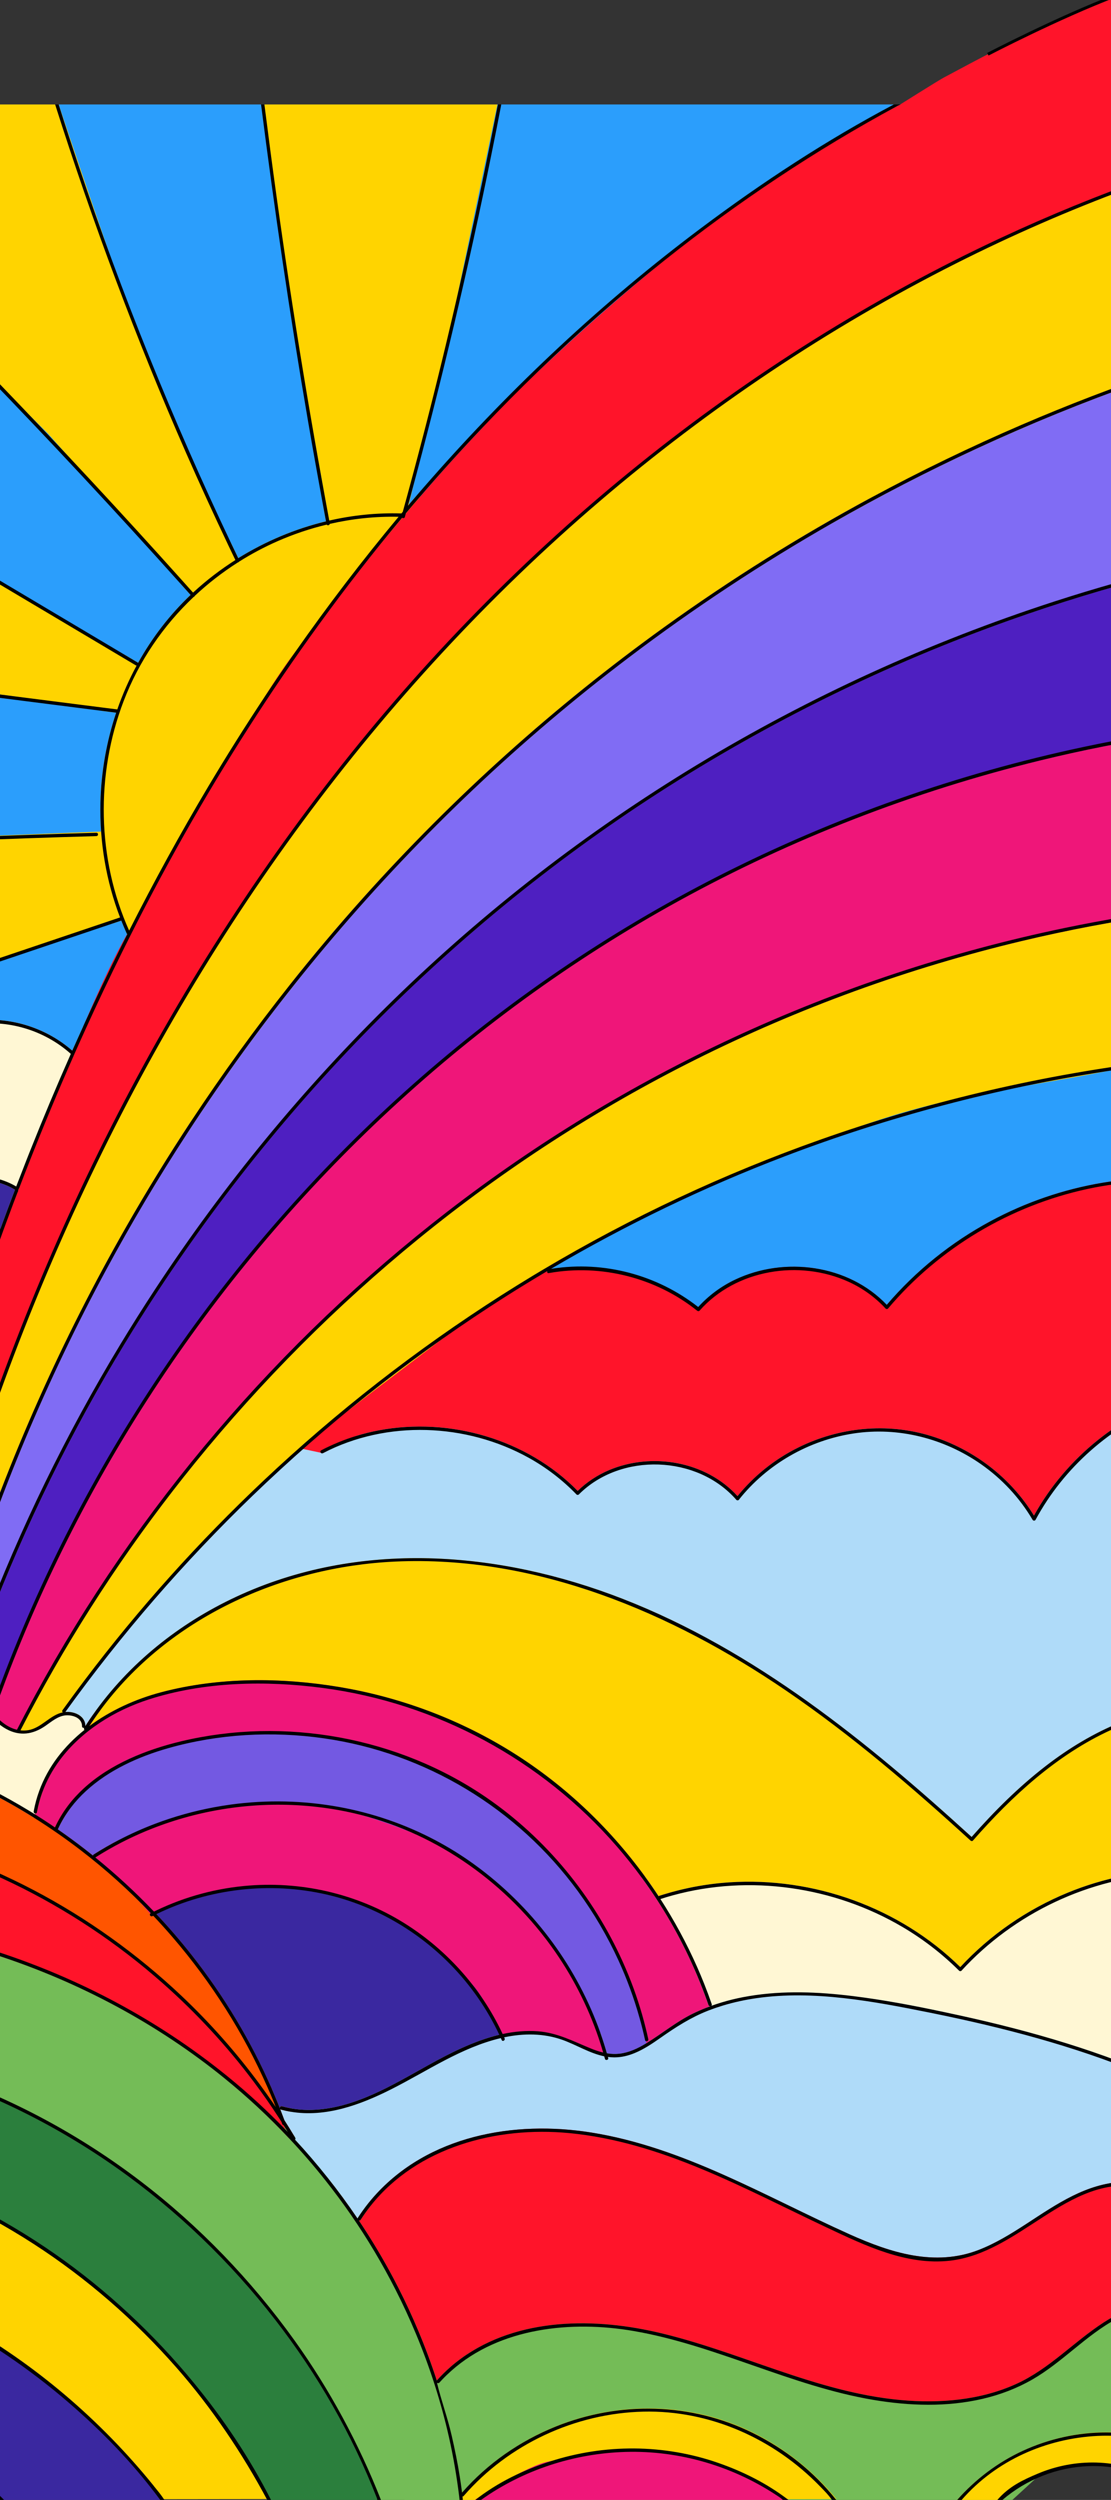
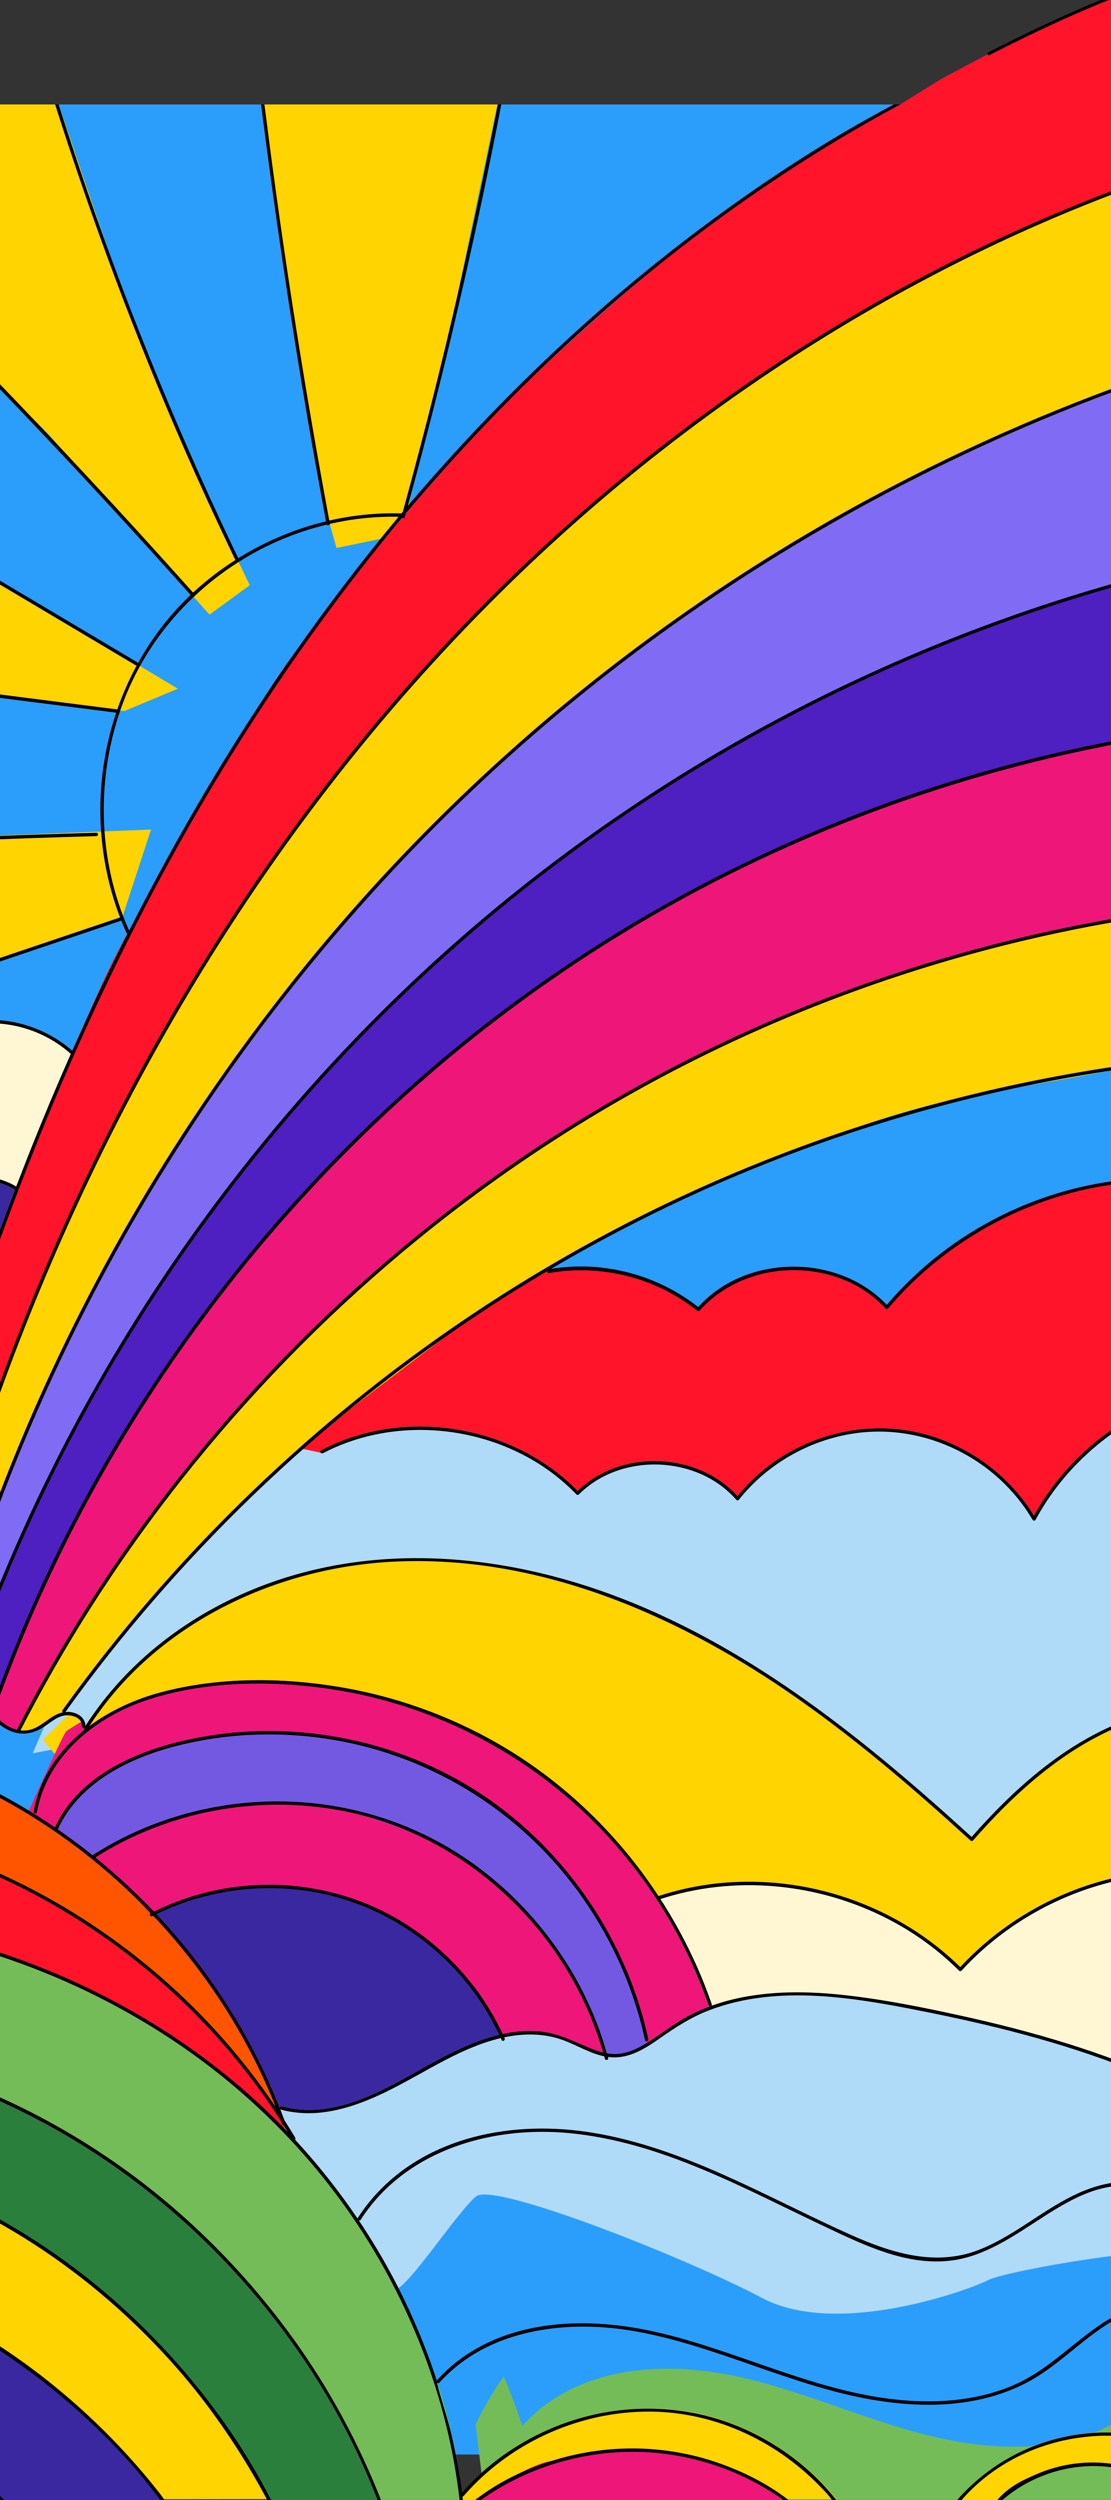
<svg xmlns="http://www.w3.org/2000/svg" id="_初期画面" data-name="初期画面" viewBox="0 0 750 1687.163">
  <rect x="0" y="0" width="750" height="1687.163" fill="#333333" stroke="none" />
  <defs>
    <style>
      .cls-1 {
        fill: #afdbf9;
      }

      .cls-1, .cls-2, .cls-3, .cls-4, .cls-5, .cls-6, .cls-7, .cls-8, .cls-9, .cls-10, .cls-11, .cls-12, .cls-13, .cls-14, .cls-15, .cls-16 {
        stroke-width: 0px;
      }

      .cls-2 {
        fill: #ef1679;
      }

      .cls-3 {
        fill: #836aef;
      }

      .cls-4 {
        fill: #fff7d4;
      }

      .cls-5 {
        fill: #ffd400;
      }

      .cls-6 {
        fill: #806cf4;
      }

      .cls-7 {
        fill: #9a65fd;
      }

      .cls-8 {
        fill: #7359e2;
      }

      .cls-17 {
        fill: none;
        stroke: #000;
        stroke-miterlimit: 10;
        stroke-width: 2px;
      }

      .cls-9 {
        fill: #000;
      }

      .cls-10 {
        fill: #74bc57;
      }

      .cls-11 {
        fill: #ff142a;
      }

      .cls-12 {
        fill: #2b9efc;
      }

      .cls-13 {
        fill: #3a28a0;
      }

      .cls-14 {
        fill: #2b7f3d;
      }

      .cls-15 {
        fill: #4e1fc1;
      }

      .cls-16 {
        fill: #f50;
      }
    </style>
  </defs>
  <g id="poster4">
    <path class="cls-12" d="M-328.768,70.496v1586H882.809V70.496H-328.768ZM-32.066,1089.992c25.591-86.105,60.497-169.391,103.85-248.148,16.955-30.803,35.192-60.918,54.644-90.234l-45.231,139.89c-36.505,59.201-67.624,121.688-92.695,186.513-2.18,5.631-4.307,11.276-6.381,16.937l-5.528,7.273c-2.647-4.225-5.544-8.317-8.659-12.231ZM40.023,1018.819l-53.181,69.923c24.565-65.298,55.217-128.295,91.375-188.037l-38.194,118.114ZM546.911,357.261l-342.089,288.466c6.615-8.036,13.335-15.99,20.153-23.863,59.478-68.665,126.416-130.878,199.426-185.144,43.783-32.549,89.693-62.265,137.308-88.968l-14.798,9.508ZM868.251,150.8l-280.174,180.016c-48.225,25.52-94.814,54.103-139.374,85.543-74.216,52.357-142.663,112.676-203.793,179.698-17.053,18.69-33.533,37.891-49.432,57.559l-51.363,43.308-15.13,46.785c-15.273,22.708-29.815,45.905-43.594,69.538-45.164,77.455-82.158,159.646-109.899,244.826-3.221,9.893-6.305,19.823-9.277,29.782-4.141-5.002-8.658-9.693-13.486-14.014,24.98-95.161,58.362-188.17,100.448-277.205,41.822-88.487,92.205-173.053,151.14-251.359,58.604-77.877,125.723-149.42,200.55-212.128,73.522-61.606,154.285-114.777,240.396-157.374,75.385-37.292,154.926-66.408,236.866-85.757l-13.878,60.785Z" />
    <path class="cls-11" d="M882.809,819.319v151.465l-143.399,108.413-284.015-31.678-247.777-29.415-27.588-17.724-1.976-1.267-2.138-1.373,33.939-69.005,138.016-81.457,18.999,9.39,2.459,1.214.09.353s.008.293.023.293h.007c.204,0,1.463-1.055,3.492-2.043,34.679-5.348,70.641,3.964,98.389,25.754,7.022-7.746,15.492-14.068,24.89-18.548,33.277-15.839,76.509-10.266,102.402,16.962,19.663-23.057,43.572-42.249,70.136-56.534,47.456-25.538,102.424-35.021,155.424-25.563,17.106,3.055,33.975,7.967,50.056,14.59l8.572,6.172Z" />
    <path class="cls-1" d="M884.104,1188.929s-102.952,24.89-106.346,24.89-142.542,66.742-142.542,66.742c0,0-317.893-159.512-325.812-161.775-7.919-2.263-204.758,48.648-204.758,48.648l-82.588,15.839,24.89-57.699,123.309-154.987,46.31,9.843,1.41.302c.068-.038.143-.075.211-.113,1.486-.777,10.687-5.589,22.333-11.555,4.985-1.531,10.069-2.783,15.213-3.749,47.871-8.983,99.958,5.921,134.246,40.872,6.162-5.973,13.357-10.725,21.269-14.059,28.857-12.158,65.347-5.943,86.616,17.581,11.087-13.727,25.123-24.905,40.924-32.749,27.793-13.802,60.082-17,89.806-7.806,28.638,8.855,53.746,28.14,69.397,53.716,10.869-19.595,25.583-36.927,43.074-50.941,31.957-25.621,72.3-39.755,113.346-38.262,7.806.287,15.597,1.109,23.283,2.436l4.895,3.258,1.516,249.567Z" />
    <path class="cls-5" d="M882.809,1173.106v135.573s-124.174,26.187-133.224,30.712c-5.166,2.587-62.897,11.826-112.624,18.433-2.353.309-4.711.611-7.019.913-34.28,4.435-63.256,7.361-65.979,5.544-1.788-1.192-23.026-7.346-53.324-15.756-1.644-.46-3.322-.92-5.019-1.395-9.405-2.602-19.589-5.4-30.254-8.312-.905-.249-1.819-.498-2.739-.747-16.661-4.548-34.431-9.367-52.254-14.172-.935-.256-1.878-.513-2.813-.762-14.994-4.043-29.981-8.07-44.341-11.917-1.154-.309-2.3-.618-3.447-.928-54.327-14.549-98.827-26.338-98.827-26.338l-162.476-52.057-3.567-1.146-38.722-12.407-8.13-9.624-1.501-1.78-16.156-19.127-1.531-1.818-10.016-11.856s7.64-7.444,16.812-16.533c.709-.709,1.426-1.418,2.142-2.134,3.658.528,7.188,2.315,8.847,5.431.619,1.139.98,2.466.996,3.967.347-.536.686-1.071,1.041-1.607,1.327-2.036,2.685-4.043,4.081-6.026,24.346-34.74,58.362-61.704,96.511-79.518,82.784-38.662,177.433-31.24,260.926,1.252,89.444,34.815,165.207,96.459,235.712,160.764,15.303-17.385,31.768-33.797,50.081-47.931,30.992-23.917,67.971-41.098,107.501-40.977,20.756.068,41.864,4.691,60.192,14.315l9.123,7.965Z" />
    <path class="cls-13" d="M185.82,1243.458c32.129,1.649,63.262,12.555,91.627,27.736,30.804,16.486,59.342,38.653,78.225,68.049,10.162,15.819,17.508,34.949,13.255,53.263-3.757,16.18-16.005,29.133-29.549,38.749-46.689,33.146-112.589,33.185-162.9,5.846-36.629-19.905-64.988-52.798-82.806-90.184-6.963-14.609-17.367-34.405-15.947-51.156,1.503-17.732,20.053-29.464,34.261-36.97,22.519-11.897,48.51-16.632,73.834-15.332Z" />
    <path class="cls-2" d="M493.406,1367.629s-54.305,38.466-55.059,36.203c-.204-.611-4.125-7.882-9.82-18.305-.362-.656-.724-1.32-1.093-1.999-15.522-28.352-42.433-76.901-45.654-82.271-2.135-3.552-29.189-21.654-57.45-39.906-10.386-6.69-20.93-13.41-30.463-19.437-19.632-12.4-34.974-21.842-35.781-22.114-.687-.226-12.762-.317-29.257-.332-4.571-.007-9.48,0-14.579.008-17.92.015-38.202.098-54.38.173-5.815.023-11.095.053-15.552.075-8.855.045-14.451.075-14.451.075l-72.844,27.967-2.474.95-9.156,3.515-26.813-28.193s.339-.754.935-2.097c4.435-9.873,23.132-51.438,25.123-53.43.649-.649,4.646-3.16,10.076-6.449.626-.377,1.267-.762,1.931-1.161.619,1.139.98,2.466.996,3.967.347-.536.686-1.071,1.041-1.607,1.327-2.036,2.685-4.043,4.081-6.026,1.591-.943,3.213-1.908,4.842-2.874-2.542,3.447-4.986,6.977-7.331,10.597,14.413-10.718,31.421-18.358,48.52-22.883,38.873-10.28,81.012-10.129,120.466-3.515,39.997,6.698,78.802,20.983,113.557,42.154,36.143,22.008,67.617,51.423,92.582,85.718,3.19,4.367,6.26,8.809,9.224,13.327.121-.136.279-.249.483-.317,2.685-.875,5.393-1.689,8.115-2.444l1.071,2.089c-2.836.769-5.657,1.614-8.455,2.527,9.383,14.519,17.649,29.784,24.671,45.623,3.665,8.289,6.992,16.729,9.956,25.312.189.543-.03.965-.392,1.192,2.361-.852,4.737-1.644,7.143-2.361l.807,2.112,5.385,14.134Z" />
    <path class="cls-8" d="M37.097,1235.136s23.13-42.237,62.853-52.796c39.723-10.559,49.779-10.559,49.779-10.559,0,0,34.594-5.4,51.79-2.011,17.196,3.389,47.768,4.525,72.406,15.587,24.638,11.062,54.304,27.152,71.903,42.237,17.599,15.085,37.711,38.717,40.728,42.237,3.017,3.52,19.61,27.655,27.655,43.745,8.045,16.09,19.467,46.752,19.467,46.752l2.662,18.592s-5.182,5.493-7.044,5.051-9.051,2.514-9.051,2.514l-9.865,1.689-2.474-.422-29.898-33.448-49.779-66.372-69.892-51.288-128.722,6.537-51.79,1.508-13.478,8.877-27.25-18.431Z" />
    <path class="cls-4" d="M882.809,1283.857v183.964s-81.567-27.032-90.618-33.066c-9.051-6.034-311.552-73.915-311.552-73.915l-2.509-3.922-1.251-1.953c.913-.362,1.819-.701,2.739-1.041-.52.091-1.112-.121-1.331-.762-2.874-8.304-6.089-16.488-9.626-24.52-9.556-21.737-21.474-42.388-35.472-61.5l2.209-.709c3.19,4.367,6.26,8.809,9.224,13.327.121-.136.279-.249.483-.317.86-.279,1.727-.558,2.595-.822,1.833-.566,3.673-1.109,5.521-1.621,1.26-.347,2.519-.686,3.787-1.011.837-.219,1.682-.43,2.526-.633.038-.008.068-.015.098-.023.966-.234,1.931-.46,2.897-.671.98-.226,1.961-.437,2.941-.641.792-.166,1.584-.324,2.376-.483.422-.083.845-.166,1.267-.241.709-.136,1.411-.264,2.119-.385.098-.023.189-.038.279-.053.943-.166,1.886-.324,2.836-.475.852-.136,1.705-.264,2.564-.392,1.886-.279,3.771-.528,5.665-.747.498-.06.995-.113,1.493-.166.513-.06,1.033-.113,1.546-.166.4-.038.8-.083,1.199-.113.822-.083,1.644-.151,2.467-.219.995-.083,1.999-.158,3.001-.226,56.831-3.771,114.96,16.933,155.945,57.186,20.236-21.835,45.126-38.933,72.497-50.202,48.633-20.025,103.975-20.56,151.997,1.554,3.372,1.554,6.398,3.205,10.089,4.963Z" />
-     <path class="cls-3" d="M435.473,1376.831c-1.109-5.099-2.368-10.16-3.786-15.175.679-.437,1.343-.882,1.991-1.327,1.493,5.249,2.821,10.552,3.982,15.892.309,1.441-1.871,2.052-2.187.611Z" />
    <path class="cls-1" d="M882.809,1464.548v92.273s-57.432-27.032-76.287-35.328c-18.856-8.296-128.274,11.313-139.588,17.347-11.313,6.034-101.094,39.22-152.382,12.068-51.288-27.152-181.029-78.44-193.097-68.635-11.668,9.481-40.954,54.191-52.433,61.93-.4.272-.773.498-1.127.671-.279.136-.567.272-.877.385-11.215,4.578-39.138-1.237-40.609-4.91-1.508-3.771-86.737-106.346-86.737-106.346l11.562-31.693.83-2.263,1.938-5.325c1.539,2.149,8.583,6.185,17.159,10.061,1.343.603,2.723,1.207,4.125,1.795,1.75.739,3.545,1.463,5.333,2.149.965.37,1.931.724,2.889,1.064,1.908,4.375,3.733,8.787,5.483,13.237-.234-.754.354-1.772,1.35-1.501,1.825.498,3.658.913,5.506,1.26,4.91.92,9.888,1.312,14.911,1.146,28.374-.92,53.784-16.555,77.972-29.981,15.009-8.327,31.316-16.661,48.339-20.726.747-.174,1.494-.347,2.248-.513,7.814-1.674,15.771-2.429,23.811-1.833,13.093.965,23.856,6.75,35.781,11.623,2.693,1.101,5.461,2.059,8.281,2.715-1.35-4.669-2.851-9.3-4.495-13.863.882.271,1.757.483,2.625.626,1.599,4.525,3.062,9.104,4.374,13.735,2.814.468,5.672.596,8.568.264,6.502-.762,12.535-3.673,18.079-7.06,10.665-6.524,20.214-14.519,31.512-20.017,3.831-1.863,7.761-3.515,11.758-4.978-.52.091-1.109-.121-1.327-.762-2.874-8.304-6.087-16.488-9.624-24.52.611-.475,1.229-.943,1.848-1.403,3.665,8.289,6.992,16.729,9.956,25.312.189.543-.03.965-.392,1.192,7.03-2.549,14.278-4.503,21.624-5.913,24.407-4.691,49.545-3.741,74.088-.709,24.46,3.017,48.723,7.935,72.783,13.222,47.856,10.514,95.415,24.226,140.118,44.696,33.82,15.484,65.52,35.057,94.125,59.509Z" />
-     <path class="cls-11" d="M882.809,1549.964v123.007s-56.678-58.709-69.499-70.023c-12.822-11.313-58.885-5.28-73.97,5.28-15.085,10.559-94.306,58.076-113.916,51.288-19.61-6.788-109.377-23.381-134.267-37.712-24.89-14.33-104.091-26.398-118.421-17.347-9.496,5.996-44.805,26.881-67.778,39.424-.626.347-1.246.679-1.85,1.011-10.748,5.823-18.381,9.556-18.623,8.591-.754-3.017-37.712-73.16-37.712-73.16l-39.974-86.042s5.121-10.989,12.799-22.898c.423-.664.86-1.335,1.305-1.999,7.18,9.021,14.006,18.328,20.462,27.891.03-.128.075-.257.166-.385,2.21-3.447,4.586-6.773,7.143-9.971.015-.023.03-.038.045-.06,1.222-1.539,2.489-3.047,3.794-4.518,36.588-41.204,94.618-51.446,146.532-43.157,62.443,9.978,117.418,43.074,174.378,68.673,27.65,12.43,57.699,22.084,87.295,10.567,22.868-8.892,41.565-25.712,63.468-36.512,10.446-5.159,21.624-8.832,33.299-9.398,13.953-.671,27.733,2.911,40.487,8.44,24.505,10.627,46.717,27.869,66.063,46.257,5.687,5.4,11.265,11.027,16.5,16.865l2.275,5.89Z" />
-     <path class="cls-10" d="M882.809,1664.72v22.442h-50.887l-57.713-30.667h-57.333l-33.488,30.667h-410.217l-9.805-81.644s7.61-16.324,17.483-30.165c.513-.717,1.026-1.495,1.546-2.196,4.623,11.004,8.787,22.166,12.483,33.517.045-.098.105-.215.181-.306,2.843-3.16,5.853-6.157,9.043-8.94.038-.038.068-.073.106-.103,1.094-.95,2.21-1.88,3.349-2.785,37.712-29.996,90.153-30.917,134.992-20.773,55.866,12.633,107.878,40.705,165.418,45.962,26.353,2.406,53.746.203,78.131-10.876,22.159-10.069,38.669-28.299,58.868-41.422,8.93-5.793,18.742-10.424,29.362-11.713,11.495-1.41,22.883,1.463,32.975,7.06,22.001,12.218,38.357,34.589,51.496,55.655,9.224,14.798,16.63,30.313,24.012,46.287Z" />
+     <path class="cls-10" d="M882.809,1664.72v22.442h-50.887h-57.333l-33.488,30.667h-410.217l-9.805-81.644s7.61-16.324,17.483-30.165c.513-.717,1.026-1.495,1.546-2.196,4.623,11.004,8.787,22.166,12.483,33.517.045-.098.105-.215.181-.306,2.843-3.16,5.853-6.157,9.043-8.94.038-.038.068-.073.106-.103,1.094-.95,2.21-1.88,3.349-2.785,37.712-29.996,90.153-30.917,134.992-20.773,55.866,12.633,107.878,40.705,165.418,45.962,26.353,2.406,53.746.203,78.131-10.876,22.159-10.069,38.669-28.299,58.868-41.422,8.93-5.793,18.742-10.424,29.362-11.713,11.495-1.41,22.883,1.463,32.975,7.06,22.001,12.218,38.357,34.589,51.496,55.655,9.224,14.798,16.63,30.313,24.012,46.287Z" />
    <path class="cls-5" d="M564.545,1686.548l-59.825.121s-29.415-12.068-43.745-14.33c-14.33-2.263-89.753,2.263-92.77,2.263s-27.152,6.341-27.152,6.341l-16.314,6.221h-14.512s.468-3.189,1.32-7.51c.128.928.249,1.702.37,2.629,17.219-19.7,39.031-34.937,63.129-44.682,42.969-17.37,91.707-16.488,133.371,4.193,21.578,10.71,40.789,25.899,56.13,44.755Z" />
    <path class="cls-5" d="M845.103,1686.548l-47.561.121s-11.452-15.861-39.333-21.215c-30.594-5.875-46.667,1.663-54,4.376-2.291.847-16.689,5.637-22.442,12.751-.008-.007-.008-.008-.008,0-2.157.649-3.567,1.379-3.567,1.379l-1.471,3.204h-30.569c12.211-13.841,27.333-25.325,44.168-33.086,35.773-16.503,77.46-17.252,112.931.344,15.914,7.889,30.177,18.551,41.852,32.127Z" />
    <path class="cls-2" d="M320.95,1686.854s35.241-23.641,50.319-25.79c15.077-2.149,45.226-9.768,63.327-8.26,18.102,1.509,36.947,3.733,52.786,11.275,15.839,7.542,30.918,13.865,30.918,13.865l13.955,9.217h-211.405l.099-.308Z" />
    <path class="cls-8" d="M-328.705,1603.348s32.432-43.99,49.779-42.482c17.347,1.508,101.821,2.94,137.27,14.253,35.449,11.314,88.999,35.41,92.77,40.69,3.771,5.28,26.398,28.95,26.398,28.95l25.244,42.404h-331.461s-1.554-82.261,0-83.815Z" />
    <path class="cls-5" d="M-328.768,1454.584s30.955-37.176,43.023-37.176,192.344,16.593,227.039,28.661c34.695,12.068,103.337,33.94,125.964,54.305,22.627,20.364,52.046,42.991,63.359,62.601,11.313,19.61,32.434,52.796,33.942,59.584,1.509,6.788,15.87,63.987,15.87,63.987l-87.52.122s-116.905-56.567-119.922-61.093-263.258-88.245-263.258-88.245l-38.497-14.858v-67.888Z" />
    <path class="cls-13" d="M108.168,1687.163H-.434c-8.417-10.15-17.264-16.146-26.489-23.379-44.432-34.823-97.471-58.508-153.231-67.491-49.463-7.965-99.709-4.853-148.615,9.116v-2.368l-.059-80.567s.046-.234.106-.656c.06-.407.159-.996.294-1.72,28.638-5.664,57.823-8.485,87.035-8.447,75.106.09,149.664,19.248,215.214,55.949,49.749,27.854,94.023,65.692,129.789,109.89l4.557,9.675Z" />
    <path class="cls-14" d="M257.166,1687.163h-76.736c-16.767-31.374-37.41-62.132-61.206-89.231-28.148-32.055-60.693-60.409-96.519-83.571-37.681-24.369-78.907-43.076-122.14-55.113-47.011-13.093-96.113-18.562-144.844-16.367-28.457,1.282-56.808,5.173-84.49,11.705v-2.353l.017-62.971s17.371-38.979,27.93-38.979,259.463-8.297,302.454,12.822c42.991,21.118,178.01,111.626,187.061,121.431,9.051,9.805,44.502,70.898,44.502,70.898l20.365,68.942,3.606,62.788Z" />
    <path class="cls-10" d="M310.414,1671.921l-.189,15.241h-55.157s-.189-.526-.551-.941c-17.008-43.504-40.382-84.032-68.823-120.71-30.396-39.205-66.613-74.022-107.176-102.592-42.954-30.237-90.696-53.347-141.139-68.025-54.011-15.726-110.691-22.05-166.851-18.935-32.764,1.818-65.332,6.846-97.062,15.098l-2.172-1.792.151-69.112s.008-.016.023-.054c.113-.241.603-1.268,1.365-2.829,3.839-7.867,14.602-29.257,18.901-31.097,5.28-2.263,199.833-18.856,230.002-12.068,30.169,6.788,146.298,51.288,146.298,51.288,0,0,82.203,61.093,85.974,64.11,2.534,2.021,21.85,24.95,34.287,39.816,5.808,6.939,10.114,12,10.507,12.475.008.015.015-.083.023-.083h.007s.091.309.257.452c0,0,.007.117.007.124.068.098.128.262.189.368.294.505.166,1.01-.136,1.334,15.386,16.623,29.513,34.46,42.214,53.271.03-.128.075-.249.166-.377,2.21-3.447,4.586-6.769,7.143-9.967.015.015.03.039.045.054.626.686,1.131,1.208,1.486,1.683-2.376,2.987-4.616,6.11-6.72,9.391-.324.498-.837.603-1.275.475,8.44,12.588,16.253,25.621,23.373,39.054,11.728,22.114,21.548,45.246,29.295,69.065.045-.098.105-.196.181-.287,2.843-3.16,5.853-6.147,9.043-8.93.015.86.385,1.712.535,2.572-2.097,1.863-4.118,3.816-6.071,5.883-.649.686-1.29,1.388-1.931,2.097-.173.196-.354.302-.551.339-.091.023-.173.03-.264.015-.016.007-.03,0-.046,0-.075-.008-.158-.03-.233-.068-.015-.008-.03-.008-.045-.015-.038-.015-.083-.038-.121-.06-.007,0-.007-.007-.015-.007.008.015.008.03.015.045,3.734,11.63,6.962,23.426,9.677,35.343,1.782,7.831,3.32,15.877,4.64,23.807.25,1.464.494,3.083.722,4.55Z" />
    <path class="cls-11" d="M195.213,1443.173c-18.479-19.663-38.737-37.621-60.474-53.626-47.682-35.109-101.866-60.897-158.69-76.652-60.105-16.676-122.994-21.744-185.029-16.299-40.608,3.56-80.11,11.57-119.788,23.555v-70.935s40.76-46.008,49.811-45.254c9.051.754,198.378-2.263,214.971,2.263,16.593,4.525,135.015,80.703,135.015,80.703l64.868,58.076,35.451,47.516,12.68,26.36,7.377,15.326,1.245,2.934,2.565,6.034Z" />
    <path class="cls-5" d="M22.751,1222.462c.875-4.835,2.142-9.466,3.763-13.893.687.362,1.373.717,2.052,1.071-1.569,4.292-2.79,8.772-3.635,13.433-.128.701-.709.92-1.245.784-.566-.136-1.071-.656-.935-1.395Z" />
    <path class="cls-16" d="M199.15,1444.017l-5.83-6.743c-.633-1.026-1.275-2.051-1.916-3.07-.369-.075-.709-.309-.867-.754-.189-.513-.385-1.018-.573-1.531-.226-.362-.453-.732-.686-1.094-22.039-34.31-48.897-65.384-79.33-92.295-30.584-27.039-64.811-49.862-101.459-67.556-38.247-18.463-79.104-31.127-121.001-37.485-45.073-6.841-91.239-6.401-136.229.907-27.19,4.412-53.95,10.767-79.828,20.917h-.199v-64.295l.069-.143c30.946-11.63,63.341-19.376,96.142-23.177,47.886-5.544,96.768-2.655,143.606,8.938,39.71,9.82,77.727,26.074,112.497,47.788,3.394,2.112,6.753,4.284,10.078,6.501,1.169.777,2.324,1.584,3.486,2.376,2.413-5.272,5.356-10.122,8.719-14.594.701.37,1.396.739,2.074,1.094-3.462,4.518-6.456,9.435-8.9,14.791,8.146,5.619,16.087,11.547,23.811,17.747.038-.309.189-.611.52-.822,5.551-3.53,11.246-6.803,17.068-9.82.505.558,1.033,1.147,1.584,1.757-5.973,3.077-11.819,6.426-17.506,10.046-.045.03-.091.045-.136.068,13.961,11.306,27.198,23.525,39.605,36.55.543.566,1.086,1.139,1.622,1.712,8.327,8.832,16.261,18.034,23.781,27.575,24.754,31.384,44.96,66.319,59.637,103.624-.234-.754.354-1.772,1.35-1.501,1.825.498,3.658.913,5.506,1.26l.369,2.368c-2.164-.362-4.321-.83-6.479-1.418-.332-.091-.551-.287-.679-.52,1.003,2.549,1.984,5.121,2.934,7.693,2.331,3.65,4.616,7.324,6.833,11.042l.324,2.067Z" />
-     <path class="cls-4" d="M59.218,1167.758s-11.057,8.545-13.576,11.065c-2.512,2.511-11.057,14.074-13.071,17.596-2.014,3.522-5.529,12.068-6.034,15.085-.309,1.871-1.78,7.972-2.851,12.354-.045.196-.09.385-.136.566-.219.89-.415,1.682-.573,2.338-1.456-.92-2.927-1.825-4.397-2.723-38.639-23.547-81.103-40.193-125.346-49.048-46.989-9.398-95.698-10.19-142.996-2.632-26.956,4.314-53.17,11.336-79.007,21.013v-168.563l1.955-2.27,9.911-11.66s113.64,35.698,116.159,36.203c2.512.505,59.837,11.065,70.396,8.546,6.879-1.637,37.472-.928,60.31,2.836.762.121,1.509.249,2.241.385,11.178,1.984,20.138,4.737,22.929,8.349.452.588.996,1.275,1.607,2.059.528.671,1.116,1.418,1.75,2.217,3.417,4.322,8.251,10.378,13.478,16.94.566.709,1.139,1.426,1.712,2.15,3.93,4.94,8.018,10.084,11.826,14.919.558.709,1.109,1.403,1.652,2.097,8.493,10.793,15.243,19.617,15.243,20.455,0,.309.173.988.513,1.923.294.845.724,1.893,1.267,3.055,2.776,5.989,8.538,14.994,15.318,14.632.724-.038,1.531-.083,2.391-.136.845-.053,1.75-.113,2.7-.181,7.739-.528,18.441-1.418,23.962-1.886,1.342-.113,2.376-.204,2.994-.249-2.489,3.371-4.963,6.765-7.414,10.167,0,.008-.008.008-.015.015.106-.008.204-.023.309-.03,5.981-.415,13.131,2.678,13.214,9.526.347-.536.686-1.071,1.041-1.607l.535,4.495Z" />
    <path class="cls-13" d="M12.946,801.843l-.747,2.051-.106.279-21.888,59.999-24.098,66.071-1.456,1.772c-16.337-11.23-39.627-9.443-53.897,4.586-.513.505-1.41.415-1.772-.234-8.463-15.258-23.623-26.262-40.744-29.03-18.147-2.934-37.01,3.877-49.727,17.181-.385.4-1.222.475-1.599,0-7.889-10.099-17.024-19.165-27.207-26.881-33.94-25.742-76.952-34.83-118.476-25.817v-53.769c9.228-4.42,19.355-8.493,29.296-12.045,28.284-10.099,58.589-15.665,88.268-11.412,1.388.196,2.776.415,4.156.656,3.454.596,6.898,1.335,10.322,2.217,2.444-9.405,6.805-18.207,12.628-25.847.754.196,1.547.407,2.384.626,19.436,5.099,59.396,15.862,62.436,18.901,4.02,4.02,112.124-18.101,112.124-18.101l18.539,26.564,1.561,2.233Z" />
    <path class="cls-4" d="M66.36,737.507c-2.79,20.515-8.281,40.661-16.276,59.75-4.186,9.978-9.511,20.198-18.765,25.81-8.47,5.129-18.486,5.468-28.563,5.921-.807.038-1.614.068-2.421.106,3.198-8.749,6.456-17.476,9.782-26.172-13.229-7.95-30.215-9.036-44.055-1.803-14.376,7.512-23.811,22.959-24.49,39.258-.045,1.207-1.456,1.478-2.104.581-8.251-11.396-23.155-17.377-36.837-14.066-13.101,3.168-23.441,14.172-26.466,27.363-.211.928-1.644,1.162-2.066.279-7.444-15.62-19.188-28.548-33.435-38.089-15.477-10.363-33.028-16.668-51.182-19.429-.249-.799-.475-1.607-.671-2.421,4.842.686,9.669,1.637,14.466,2.874,5.596-21.511,21.179-39.876,41.498-48.444,21.918-9.239,47.879-6.034,67.338,7.512,2.459-12.603,7.799-24.467,15.462-34.71,14.112-18.863,35.449-31.444,58.845-33.344,22.469-1.825,45.329,5.679,62.36,20.575,2.444-5.498,4.91-10.982,7.406-16.45.588.536,1.154,1.101,1.697,1.689.852.905,1.652,1.863,2.399,2.874,8.274,11.238,7.964,26.511,6.079,40.336Z" />
    <path class="cls-5" d="M39.6,70.496s45.767,136.505,56.326,162.149c10.559,25.644,51.288,117.594,51.288,117.594l21.37,44.718-27.152,19.845-108.861-121.942L-101.682,158.735l-90.206-88.239H39.6Z" />
    <polygon class="cls-5" points="-328.768 199.093 -133.391 313.97 44.623 419.562 120.054 464.816 83.855 479.9 -97.158 455.765 -249.543 437.663 -328.768 426.833 -328.768 199.093" />
    <polygon class="cls-5" points="-328.768 584.942 -133.391 570.408 -12.698 564.374 101.952 559.849 81.856 621.213 -100.869 680.503 -249.543 733.321 -328.768 759.75 -328.768 584.942" />
    <path class="cls-5" d="M178.138,70.496h157.634l-37.712,180.251-27.152,110.051-43.745,9.018-4.556-16.233s-33.156-181.268-33.156-191.827-11.313-91.26-11.313-91.26Z" />
-     <path class="cls-5" d="M291.604,363.258c-33.156,90.885-113.338,156.329-158.969,241.64-5.438,10.167-10.356,20.605-16.065,30.622-3.492,6.109-11.487,23.683-19.059,25.282-5.091,1.079-10.484-8.628-14.798-18.78-.4-.92-.784-1.84-1.154-2.761,1.471-2.964,2.949-5.921,4.442-8.877-.045-.015-.083-.038-.128-.068-.143-.091-.271-.241-.362-.445-1.29-2.859-2.497-5.747-3.65-8.659-.106.091-.227.158-.377.211-1.961.664-3.922,1.32-5.883,1.984-.181-.498-.354-.943-.513-1.327-.113-.272-.219-.536-.324-.807,2.037-.686,4.081-1.373,6.117-2.059.06-.023.113-.03.174-.038-9.42-24.58-13.863-50.978-13.245-77.377.483-20.817,4.103-41.362,10.635-60.829-3.273-.415-6.554-.837-9.828-1.252.219-.739.445-1.471.679-2.202,3.19.4,6.373.807,9.564,1.214.113.015.219.053.317.09,3.56-10.227,7.927-20.153,13.071-29.649-.181,0-.37-.038-.566-.158-2.806-1.667-5.619-3.341-8.425-5.008.347-.671.709-1.343,1.078-2.014,2.828,1.682,5.657,3.364,8.485,5.046.173.098.302.226.392.37,9.383-16.91,21.262-32.439,35.464-45.91-2.376-2.662-4.751-5.317-7.135-7.972.543-.536,1.094-1.048,1.644-1.569,2.383,2.655,4.767,5.317,7.142,7.98.106-.098.211-.204.317-.302,8.764-8.07,18.244-15.334,28.261-21.714-1.606-3.349-3.213-6.705-4.805-10.061.633-.407,1.275-.815,1.923-1.214,1.599,3.356,3.198,6.705,4.804,10.054,18.313-11.381,38.383-19.829,59.26-24.875-.732-3.907-1.456-7.814-2.172-11.721.731-.189,1.463-.37,2.195-.543.717,3.914,1.441,7.836,2.172,11.751,15.929-3.651,32.288-5.332,48.685-4.812.309-.37.633-.739.943-1.116,1.041-3.794,2.081-7.588,3.115-11.389.422.015.852.03,1.275.053.347.015.694.03,1.041.053-.649,2.406-1.305,4.805-1.961,7.203,1.938-2.285,3.876-4.571,5.822-6.841.875.121,1.735.279,2.579.49,2.195.543,4.261,1.418,5.996,2.866,6.992,5.815,4.94,16.895,1.825,25.44Z" />
    <path class="cls-5" d="M882.347,608.112l.241,102.756s-74.306.143-135.58,12.053c-61.274,11.909-102.757,15.68-158.57,34.536s-118.414,46.762-122.939,48.271c-4.525,1.509-75.423,37.712-75.423,37.712l-70.898,44.5-65.618,49.779s-40.728,30.923-52.042,41.483c-11.313,10.559-43.745,42.237-43.745,42.237l-66.372,69.389-31.678,41.483-15.59,23.049s-3.769,2.595-4.774,2.595-6.537,4.023-8.045,5.28c-1.508,1.257-6.788,5.028-8.799,5.28-2.011.251-5.28,1.257-6.034,1.006-.754-.251-6.034-1.006-6.034-1.006l-1.257-14.079,165.176-253.673,291.133-235.32,383.149-119.168,33.699,61.839Z" />
    <path class="cls-2" d="M882.809,485.813v122.185s-.193.038-.351.113c-64.887,2.791-129.549,11.879-192.769,26.971-76.169,18.184-150.353,45.08-220.519,80.19-66.342,33.194-129.025,73.801-186.671,120.79-55.18,44.982-105.788,95.727-150.8,151.125-45.359,55.843-84.952,116.438-117.905,180.593,0,0-3.63.008-6.488-.4-2.859-.407-6.035-3.394-7.543-5.28-1.508-1.886-9.051-10.559-9.051-10.559,0,0,.203-.468.596-1.365,8.04-18.35,94.603-215.589,107.545-230.689,13.584-15.846,169.725-235.35,230.825-267.028,61.093-31.678,366.586-194.614,373.374-194.614s126.726-9.051,126.726-9.051l50.41,35.26,2.622,1.757Z" />
    <path class="cls-15" d="M881.886,367.399v118.414s-1.862.845-5.241.845h-.015c-58.777,3.691-117.23,12.546-174.476,26.545-84.919,20.779-167.205,52.621-243.993,94.842-72.384,39.808-139.631,88.878-199.969,145.663-58.596,55.157-110.676,117.388-154.844,184.944-44.326,67.783-80.619,140.879-107.644,217.448-.03.091-.068.171-.113.239,0,0-6.765-5.175-7.271-7.189-.498-2.006-6.532-17.091-6.532-17.091l-3.402-6.826.883-26.36s77.437-176.995,83.471-189.063c6.034-12.068,235.32-319.794,247.387-328.844,12.068-9.051,304.709-226.269,304.709-226.269l241.354-54.305,24.731,64.622.848,2.15.117.234Z" />
    <path class="cls-6" d="M881.886,224.096v143.055c-68.284,10.982-134.958,28.231-199.89,51.31-83.448,29.656-163.568,68.974-238.161,117.102-71.991,46.453-138.649,101.188-198.52,162.801-58.875,60.587-111.184,127.706-155.782,199.728-3.832,6.185-7.604,12.407-11.315,18.667-36.158,60.897-66.811,125.112-91.376,191.673-2.225,6.026-4.405,12.075-6.525,18.147l-.581,1.131-5.242-7.844-8.281-12.339s.007-.015.015-.045c.03-.113.068-.234.105-.347.792-2.572,5.446-17.687,12.286-39.62.015-.06.038-.121.053-.173C.418,997.581,44.103,859.27,55.862,835.753c15.839-31.678,262.495-371.111,278.341-389.22,15.839-18.101,407.322-264.757,407.322-264.757l124.463,6.788,14.851,33.307.961,2.089.086.136Z" />
    <path class="cls-5" d="M881.886,90.597v133.348c-76.589,19.21-151.098,45.691-222.72,78.87-33.156,15.356-65.691,32.145-97.445,50.3-47.614,27.22-93.531,57.51-137.314,90.689-73.009,55.315-139.951,118.731-199.429,188.723-6.818,8.025-13.54,16.133-20.155,24.324-27.952,34.574-54.124,70.619-78.395,107.93-19.452,29.883-37.689,60.58-54.644,91.978-43.354,80.28-78.259,165.176-103.85,252.946,2.104,2.7,4.11,5.476,6.004,8.327l-.845,2.836c0-.008-.008-.008-.008-.015-.098-.294-1.735-5.038-5.627-9.662-4.027-4.774-12.324-13.825-12.324-13.825l-11.11-11.359-.204-.211,7.542-52.54s68.288-213.342,75.083-220.13c6.788-6.788,144.82-287.392,156.141-300.968,11.313-13.576,251.181-269.283,262.495-276.071,11.313-6.796,276.078-142.565,276.078-142.565l113.142-15.846,42.765,11.623,4.536,1.229.282.068Z" />
    <path class="cls-7" d="M81.196,907.375l-2.979,9.383c-36.158,60.897-66.81,125.112-91.375,191.673l-4.722,6.328c2.074-5.77,4.201-11.525,6.381-17.264,25.071-66.078,56.19-129.773,92.695-190.119Z" />
    <path class="cls-7" d="M128.984,756.725l-2.557,8.055c-19.452,29.883-37.689,60.58-54.644,91.978-43.353,80.28-78.259,165.176-103.85,252.946,3.115,3.99,6.011,8.161,8.659,12.467l-23.864-28.932c4.827,4.405,9.345,9.187,13.486,14.285,2.972-10.152,6.057-20.274,9.277-30.358,27.741-86.827,64.735-170.607,109.899-249.56,13.779-24.09,28.321-47.735,43.594-70.883Z" />
    <path class="cls-7" d="M588.077,335.85l-26.368,17.264c-47.614,27.22-93.525,57.51-137.308,90.689-73.009,55.315-139.947,118.731-199.426,188.723-6.818,8.025-13.539,16.133-20.153,24.324l-9.345,8.04c15.899-20.047,32.379-39.62,49.432-58.672,61.13-68.318,129.577-129.803,203.793-183.172,44.56-32.047,91.149-61.183,139.374-87.197Z" />
    <path class="cls-11" d="M884.686-36.603c0,38.575-1.877,124.937-1.877,124.937l-.57,2.059c-81.94,19.723-161.536,49.402-236.921,87.415-86.11,43.421-166.901,97.62-240.423,160.417-74.827,63.921-141.96,136.848-200.563,216.23-58.936,79.82-109.325,166.021-151.147,256.22-42.086,90.757-75.472,185.563-100.452,282.565l-26.717-18.207s8.801-30.441,20.265-69.268c9.88-33.51,21.744-73.258,31.632-105.072,7.15-23.042,13.274-41.928,16.849-51.265,9.926-25.893,37.5-100.871,62.623-159.467,10.386-24.226,20.357-45.646,28.487-59.645.437-.754.875-1.493,1.305-2.21,20.53-34.129,61.002-109.544,91.511-157.868,7.52-11.909,14.428-22.167,20.289-29.769,0-.008,0-.015.008-.015,2.24-2.896,4.322-5.408,6.23-7.474,2.889-3.13,7.52-9.983,11.138-14.675,25.392-32.935,66.624-84.977,109.6-129.971.022-.038.053-.068.091-.098,9.247-10.212,18.124-19.497,26.262-27.25,3.605-3.439,7.348-6.874,11.095-10.423,44.527-42.184,102.206-92.039,158.667-129.675,50.051-33.36,76.562-45.382,83.72-49.379.113-.068.226-.128.339-.189.105-.06.203-.121.309-.174.098-.053.189.026.287-.027.46-.256,25.853-16.276,30.11-18.6C734.82-.245,778.272-17.093,884.686-36.603Z" />
    <path class="cls-9" d="M65.071,564.283c-31.723.875-63.438,1.984-95.146,3.326-56.175,2.376-112.352,5.491-168.444,9.337-43.436,2.979-86.88,6.396-130.249,10.258v-2.263c18.455-1.674,37.494-3.258,56.237-4.759,56.047-4.488,112.162-8.244,168.307-11.268,56.394-3.04,112.833-5.332,169.287-6.894,1.463-.038,1.464,2.225.008,2.263Z" />
    <path class="cls-9" d="M882.809,937.016v2.346c-32.296-6.426-65.117-3.877-95.505,8.206-37.304,14.828-69.158,42.78-88.24,78.123-.415.762-1.566.717-1.989,0-8.749-14.858-20.695-27.665-34.829-37.546-24.92-17.408-55.812-25.312-85.959-20.734-30.35,4.608-58.524,20.741-77.576,44.824-.362.46-1.231.422-1.601,0-26.345-30.282-77.981-32.115-106.347-3.666-.43.422-1.177.437-1.6,0-9.451-9.79-20.297-18.101-32.191-24.709-42.124-23.404-95.795-25.591-138.786-3.243-.068.038-.143.075-.211.113-.566.302-1.101.091-1.41-.302-.415-.49-.453-1.275.271-1.652,7.588-3.96,15.514-7.21,23.683-9.714,4.985-1.531,10.069-2.783,15.213-3.749,47.871-8.983,99.958,5.921,134.246,40.872,6.162-5.973,13.357-10.725,21.269-14.059,28.857-12.158,65.347-5.943,86.616,17.581,11.087-13.727,25.123-24.905,40.924-32.749,27.793-13.802,60.082-17,89.806-7.806,28.638,8.855,53.746,28.14,69.397,53.716,10.869-19.595,25.583-36.927,43.074-50.941,31.957-25.621,72.3-39.755,113.346-38.262,7.806.287,15.708,1.109,23.393,2.436,1.637.279,3.16.581,5.005.913Z" />
    <path class="cls-9" d="M257.166,1687.163h-2.399c-.083,0-.166-.73-.249-.941-17.008-43.504-40.382-84.032-68.823-120.71-30.396-39.205-66.613-74.022-107.176-102.592-42.954-30.237-90.696-53.347-141.139-68.025-54.011-15.726-110.691-22.05-166.851-18.935-32.764,1.818-65.363,6.846-97.094,15.098-.724.181-1.281.368-2.204.556v-2.353c38.756-10.197,78.683-15.613,118.687-16.284,56.839-.958,113.935,7.686,167.809,25.908,49.342,16.691,95.712,41.566,137.119,73.153,39.702,30.282,74.801,66.808,103.899,107.378,23.834,33.231,43.546,69.915,58.419,107.748Z" />
    <path class="cls-9" d="M182.949,1687.163h-2.519c-16.767-31.374-37.41-62.132-61.206-89.231-28.148-32.055-60.693-60.409-96.519-83.571-37.681-24.369-78.907-43.076-122.14-55.113-47.011-13.093-96.113-18.562-144.844-16.367-28.457,1.282-56.808,5.173-84.49,11.705v-2.353c33.219-7.897,68.365-11.932,102.976-12.121,48.746-.272,97.606,7.067,144.021,22.001,42.365,13.629,82.551,33.691,119.033,59.162,34.989,24.415,66.587,53.971,93.649,86.946,19.987,24.354,37.474,50.338,52.038,78.944Z" />
    <path class="cls-9" d="M110.996,1687.163h-2.828c-18.441-24.914-39.341-46.353-62.284-66.099-53.369-45.925-117.533-79.152-186.115-95.262-61.711-14.504-126.712-15.676-188.536-3.329v-2.323c.923-.023.22-.038.318-.053,28.638-5.664,57.835-8.485,87.047-8.447,75.106.09,149.67,19.248,215.22,55.949,49.749,27.854,94.026,65.692,129.792,109.89,2.504,3.092,4.975,5.984,7.388,9.675Z" />
    <path class="cls-9" d="M2.756,1687.163H-.434c-8.417-10.15-17.264-16.146-26.489-23.379-44.432-34.823-97.471-58.508-153.231-67.491-49.463-7.965-99.709-4.853-148.615,9.116v-2.368c22.146-6.396,44.863-10.529,67.814-12.347,59.78-4.736,120.308,6.756,174.235,33.041,32.99,16.08,63.296,36.669,89.475,63.429Z" />
    <path class="cls-9" d="M532.256,1687.163h-3.816c-.875-.923-1.757-1.529-2.648-2.125-30.433-20.508-66.78-31.358-103.518-30.287-34.77,1.018-69.057,12.112-97.537,32.412h-3.869c15.318-11.996,32.326-20.083,50.36-25.944,36.837-11.977,77.052-11.808,113.67.961,16.94,5.913,32.923,13.91,47.358,24.983Z" />
    <path class="cls-9" d="M845.103,1687.163h-3.002c-.136,0-.279-.617-.422-.775-25.712-28.073-62.563-44.361-100.795-42.445-34.642,1.735-68.409,16.46-91.722,43.22h-3.009c12.211-13.841,27.333-25.325,44.168-33.086,35.773-16.503,77.46-16.945,112.931.651,15.914,7.889,30.177,18.594,41.852,32.435Z" />
    <path class="cls-9" d="M800.687,1687.163h-3.364c-17.106-15.687-39.311-23.623-62.33-22.823-21.36.747-42.169,8.982-58.272,22.823h-3.454c8.01-9.228,17.287-13.507,27.333-17.753,25.229-10.65,54.176-10.119,78.629,2.484,7.821,4.035,15.039,7.887,21.458,15.269Z" />
    <path class="cls-2" d="M62.816,1252.337s50.207-25.247,64.285-28.264c14.079-3.017,69.389-10.056,94.027-5.028,24.638,5.028,58.327,17.096,75.423,26.147,17.096,9.051,37.209,23.632,48.774,35.197,11.565,11.565,25.644,28.661,35.197,44.751,9.554,16.09,18.604,33.689,18.604,33.689l7.542,20.113,1.237,8.809s-14.31-5.792-19.841-7.804c-5.531-2.011-13.576-6.537-19.107-7.039-5.531-.503-16.593-1.006-16.593-1.006l-8.548,1.509-5.715,2.046s-8.867-24.673-18.924-35.735c-10.056-11.062-32.18-34.192-50.785-43.243-18.604-9.051-30.672-15.587-42.74-18.102-12.068-2.514-39.22-5.028-43.243-5.028s-23.13.503-33.689,3.017c-10.559,2.514-31.175,9.051-31.175,9.051l-14.68,7.758-20.517-22.843-17.096-14.079-2.439-3.917Z" />
    <path class="cls-9" d="M53.177,810.675c41.822-90.198,92.205-176.399,151.14-256.22,58.604-79.383,125.723-152.309,200.55-216.23,73.522-62.797,154.285-116.996,240.396-160.417,75.219-37.93,154.572-67.556,236.316-87.28.181-.045.48-.091.661-.136.151-.038.57-.075.57-.113v-2.323c-1.846.445-3.791.89-5.631,1.343-69.133,16.978-136.594,40.985-201.246,71.124-87.28,40.698-169.465,92.453-244.677,152.996-76.479,61.56-145.497,132.307-206.107,209.887-61.447,78.674-114.318,164.105-158.471,253.874-44.002,89.467-79.447,183.218-106.425,279.352-1.192,4.239-2.362,8.478-3.509,12.724-2.021,7.414-3.991,14.843-5.914,22.287-2.202-1.931-4.473-3.779-6.804-5.536-5.204-3.945-10.703-7.437-16.458-10.393.287-.113.528-.347.626-.747,1.32-5.348,2.663-10.68,4.013-16.02,4.503-17.74,9.194-35.434,14.074-53.083,4.382-15.862,8.922-31.685,13.621-47.456,5.755-19.286,11.751-38.496,18.011-57.616,3.99-12.211,8.085-24.384,12.294-36.52,4.08-11.766,8.259-23.494,12.55-35.185,2.059-5.619,4.141-11.231,6.252-16.834,1.003-2.67,2.037-5.332,3.055-8.002.007.008.023.015.03.023.038.023.06.045.09.068,0-.113,0-.234.016-.347.007-.143.022-.279.053-.422.106-.498.309-.988.551-1.433.038-.075.098-.136.143-.196,2.278-5.958,4.586-11.902,6.924-17.83,9.428-23.917,19.316-47.652,29.701-71.154l.038.107c.015-.113.038-.233.075-.233h.008c.053-.923.12-.439.211-.612.015-.038.03-.103.045-.133.045-.09.106-.183.158-.259.03-.121.06-.242.098-.363.068-.264.189-.502.332-.721,2.421-5.461,4.865-10.905,7.346-16.343,7.98-17.566,16.261-35.003,24.829-52.282,13.335-26.934,27.386-53.52,42.184-79.676,27.529-48.64,57.63-95.795,90.439-140.928,17.906-24.633,36.61-48.663,56.145-72.006.566.453,1.577.385,1.826-.535.226-.807.437-1.606.664-2.413,3.243-3.854,6.509-7.693,9.812-11.51,13.667-15.876,27.726-31.429,42.169-46.619.022-.038.053-.068.091-.098,12.188-12.829,24.641-25.395,37.357-37.674,27.243-26.323,55.685-51.371,85.296-74.925,49.274-39.205,101.799-74.254,157.091-104.129.113-.068.226-.128.339-.189.105-.06.203-.121.309-.174.098-.053.189.026.287-.027.46-.256.927-.622,1.388-.622h-4.707c-45.382,23.992-88.916,52.536-130.316,83.573-66.342,49.734-127.193,106.771-182.086,169.168-3.288,3.741-6.554,7.472-9.798,11.258-1.946,2.27-3.884,4.539-5.822,6.824.656-2.398,1.312-4.805,1.961-7.211,20.673-76.275,38.888-153.102,54.538-230.599,2.225-11.034,4.405-21.94,6.524-33.013h-2.301c-13.478,69.207-29.008,139.521-46.596,208.609-4.684,18.381-9.511,36.658-14.481,54.955-1.033,3.801-2.074,7.562-3.115,11.356-.309.377-.633.73-.943,1.1-16.397-.52-32.756,1.153-48.685,4.804-.732-3.915-1.456-7.841-2.172-11.755-14.443-78.523-26.934-157.286-37.41-236.457-1.44-10.906-2.843-22.461-4.209-32.611h-2.255c8.915,70.129,19.421,142.041,31.542,212.75,3.266,19.022,6.645,37.947,10.137,56.924.716,3.907,1.44,7.781,2.172,11.688-20.877,5.046-40.947,13.477-59.26,24.858-1.606-3.349-3.205-6.706-4.804-10.062-39.318-82.86-73.749-167.96-102.99-254.998-4.608-13.719-9.088-27.318-13.433-41.159h-2.376c25.199,79.357,54.697,158.392,88.358,235.09,9.194,20.952,18.705,41.681,28.517,62.339,1.592,3.356,3.198,6.68,4.805,10.029-10.016,6.381-19.497,13.628-28.261,21.698-.106.098-.211.195-.317.293-2.376-2.662-4.759-5.329-7.142-7.984-40.827-45.54-82.453-90.351-124.87-134.376-44.877-46.581-90.628-92.172-137.217-136.988-17.543-16.88-35.207-33.491-52.985-50.101h-3.326c39.16,35.987,77.754,73.632,115.759,111.441,45.85,45.601,90.84,92.026,134.939,139.361,22.25,23.879,44.266,47.951,66.056,72.26,2.383,2.655,4.759,5.293,7.135,7.956-14.202,13.471-26.081,28.992-35.464,45.902-.09-.143-.219-.276-.392-.374-2.828-1.682-5.657-3.366-8.485-5.048-53.264-31.67-106.535-63.341-159.806-95.011-56.092-33.344-112.223-66.697-168.315-100.049-28.321-16.827-56.375-33.669-84.98-50.504v2.662c52.597,31.157,104.847,62.314,157.258,93.472,56.1,33.352,112.207,66.704,168.307,100.049,28.819,17.136,57.631,34.265,86.45,51.393,2.806,1.667,5.623,3.341,8.429,5.008.196.121.386.158.568.158-5.144,9.496-9.51,19.421-13.07,29.649-.098-.038-.203-.075-.316-.09-3.19-.407-6.373-.815-9.564-1.214-53.294-6.788-106.588-13.576-159.882-20.364-56.484-7.188-113-14.383-169.484-21.579-22.883-2.911-45.628-5.823-68.697-8.742v2.293c47.983,6.049,95.08,12.098,142.604,18.154,56.477,7.195,112.977,14.383,169.461,21.579,28.435,3.62,56.869,7.241,85.311,10.861,3.273.415,6.558.837,9.831,1.252-6.531,19.467-10.15,40.012-10.633,60.829-.618,26.398,3.825,52.796,13.246,77.377-.06.008-.113.015-.173.038-2.036.686-4.08,1.373-6.116,2.059-58.543,19.746-117.079,39.484-175.63,59.23-60.346,20.349-120.716,40.698-181.062,61.047-15.605,5.265-31.152,10.521-46.839,15.786v2.414c42.447-14.262,84.588-28.517,126.863-42.772,60.346-20.349,120.708-40.698,181.054-61.047,32.145-10.838,64.299-21.684,96.444-32.522,1.961-.664,3.926-1.32,5.887-1.984.151-.053.273-.121.379-.211,1.154,2.911,2.362,5.8,3.651,8.659.091.204.219.354.363.445.045.03.084.053.128.068-1.493,2.957-2.971,5.913-4.442,8.877-8.327,16.767-16.382,33.669-24.173,50.699-.4.882-.807,1.765-1.199,2.647-2.497,5.468-4.963,10.951-7.406,16.45-17.031-14.896-39.891-22.401-62.36-20.575-23.396,1.901-44.733,14.481-58.845,33.344-7.663,10.242-13.003,22.107-15.462,34.71-19.459-13.546-45.42-16.751-67.338-7.512-11.442,4.82-21.375,12.754-28.872,22.597-5.823,7.641-10.182,16.442-12.626,25.847-3.424-.882-6.863-1.621-10.318-2.217-1.38-.241-2.761-.46-4.148-.656-29.679-4.254-60,1.312-88.284,11.412-9.941,3.552-20.068,7.625-29.296,12.045v2.489c24.914-11.6,51.025-20.968,78.389-24.135,13.222-1.524,26.7-1.388,39.846.611,18.154,2.761,35.713,9.066,51.19,19.429,14.247,9.541,25.995,22.469,33.439,38.089.422.883,1.857.649,2.068-.279,3.025-13.192,13.366-24.196,26.467-27.363,13.682-3.311,28.586,2.67,36.837,14.066.649.898,2.059.626,2.105-.581.679-16.299,10.114-31.746,24.49-39.258,13.84-7.233,30.825-6.147,44.055,1.803-3.326,8.696-6.584,17.423-9.782,26.172-11.917,32.515-23.012,65.339-33.36,98.397-.294.92-.581,1.833-.867,2.753-16.767-11.781-40.774-10.114-55.881,3.733-9.051-15.447-24.859-26.488-42.501-29.023-18.199-2.61-36.935,4.013-49.93,17.046-29.807-37.538-76.441-58.672-123.988-55.745-7.565.468-15.116,1.524-22.5,3.16-.015,0-.077.007-.077.007v2.399c41.524-9.013,84.536.075,118.476,25.817,10.182,7.716,19.301,16.782,27.191,26.881.377.475,1.222.4,1.607,0,12.716-13.305,31.584-20.115,49.73-17.181,17.121,2.768,32.283,13.772,40.745,29.03.362.649,1.26.739,1.773.234,14.27-14.029,37.561-15.816,53.898-4.586.249.166.498.339.747.52-2.76,8.87-5.46,17.755-8.108,26.662-3.025,10.144-5.981,20.311-8.87,30.501-.06-.068-.136-.128-.219-.189-.302-.196-.603-.392-.913-.588-24.377-15.303-58.754-9.918-77.414,12.173-14.081-14.217-31.278-28.148-51.823-29.845-16.208-1.343-34.061,5.836-41.701,20.981-24.935-32.281-64.585-50.656-104.808-50.656h-.312v1.813c40.601-.475,80.003,18.788,104.349,51.348.445.596,1.577.875,1.969,0,7.014-15.877,25.192-22.831,41.506-21.096,19.919,2.112,36.501,16.11,50.077,29.943.4.407,1.216.483,1.601,0,18.094-22.355,52.36-27.816,76.322-12.09.287.189.566.219.815.151-4.638,16.397-9.103,32.832-13.402,49.312-1.524,5.83-3.024,11.668-4.503,17.506-1.335,5.265-2.647,10.529-3.952,15.801-.053.211-.045.407,0,.581-13.222-6.539-27.733-10.31-42.999-10.273-20.711.045-41.256,6.939-56.982,20.734-3.937-9.066-12.792-15.613-22.755-15.771-9.767-.158-18.629,5.883-22.944,14.526-20.161-33.314-55.79-55.722-93.947-60.587-4.375-.551-8.803-.867-13.2-.935-.641-.008-1.032-.015-1.955-.015v2.285c31.374.091,64.737,13.554,88.148,36.444,7.821,7.648,14.58,16.322,20.093,25.81.535.92,1.728.603,2.075-.279,3.485-8.809,12.26-15.1,21.726-14.956,9.466.136,18.02,6.78,21.219,15.68.294.822,1.23,1.109,1.894.505,27.062-24.784,67.414-26.609,99.265-10.944,2.444,1.207,4.835,2.512,7.173,3.922,16.284,9.82,29.935,23.826,40.261,39.861,0,.008.008.008.008.015,5.28,8.198,9.156,17.038,13.629,25.682,4.209,8.138,9.526,15.997,17.724,20.425,9.021,4.865,17.8,3.545,26.066-2.127,4.239-2.911,8.598-6.796,13.915-7.21.4-.03.815-.045,1.23-.03,3.522.038,7.512,1.38,9.058,4.458.43.845.671,1.825.671,2.949,0,.89.83,1.237,1.486,1.048-.007.008-.007.015-.015.023-.34.535-.174,1.049.189,1.365-6.818,5.453-12.98,11.638-18.185,18.547-5.144,6.818-9.345,14.345-12.347,22.574-1.621,4.427-2.888,9.058-3.763,13.893-.136.739.369,1.26.935,1.395.536.136,1.117-.083,1.245-.784.845-4.661,2.066-9.141,3.635-13.433,2.881-7.919,6.916-15.205,11.826-21.827,14.572-19.625,36.912-33.458,60.135-40.932,37.35-12.015,78.907-12.822,117.517-7.708,76.449,10.122,147.512,48.286,198.4,106.965,5.868,6.765,11.457,13.772,16.744,21.005,13.998,19.112,25.915,39.763,35.471,61.5,1.373,3.123,2.7,6.268,3.967,9.428,2.014,4.986,3.899,10.016,5.657,15.092.219.641.807.852,1.327.762-.92.339-1.833.679-2.745,1.041-3.055,1.192-6.064,2.504-9.013,3.937-11.298,5.498-20.847,13.493-31.512,20.017-2.843,1.735-5.807,3.349-8.907,4.608-2.942,1.199-6.004,2.074-9.172,2.451-2.896.332-5.755.204-8.568-.264-1.312-4.631-2.775-9.209-4.374-13.735-7.67-21.729-18.569-42.229-32.1-60.761-13.772-18.901-30.282-35.766-48.889-49.87-1.584-1.199-3.183-2.376-4.797-3.537-8.228-5.913-16.804-11.216-25.666-15.899-20.462-10.816-42.425-18.32-65.037-22.446-23.939-4.359-48.603-4.933-72.994-1.614-3.854.528-7.693,1.146-11.517,1.87-13.433,2.512-26.64,6.2-39.416,11.027-8.364,3.16-16.548,6.818-24.497,10.944-5.822,3.017-11.517,6.29-17.068,9.82-.332.211-.483.513-.52.822-1.916-1.539-3.847-3.062-5.793-4.571-5.891-4.556-11.894-8.953-18.018-13.176,2.443-5.355,5.438-10.273,8.9-14.791,3.054-3.997,6.456-7.686,10.144-11.08,15.333-14.127,35.509-23.215,55.292-28.849,34.106-9.722,70.34-11.721,105.373-6.713,68.363,9.775,130.377,47.056,171.467,103.262,10.665,14.602,19.859,30.267,27.378,46.717,5.687,12.437,10.423,25.32,14.127,38.519,1.418,5.016,2.677,10.076,3.786,15.175.317,1.441,2.497.83,2.187-.611-1.162-5.34-2.489-10.642-3.982-15.892-3.537-12.46-7.995-24.641-13.305-36.429-19.942-44.371-51.853-83.184-91.782-110.623-59.637-40.992-136.433-54.87-206.493-38.066-23.193,5.559-47.622,15.258-65.55,31.73-3.914,3.59-7.512,7.505-10.718,11.766-3.364,4.473-6.306,9.322-8.719,14.594-1.162-.792-2.315-1.599-3.485-2.376-3.326-2.217-6.682-4.39-10.076-6.501-1.343-.837-2.685-1.667-4.035-2.481-33.669-20.477-70.279-35.864-108.458-45.307-46.838-11.592-95.712-14.481-143.598-8.938-32.801,3.801-65.212,11.547-96.158,23.177-.015.008-.069.008-.069.015v2.481c25.837-9.677,52.051-16.699,79.007-21.013,47.298-7.557,95.992-6.765,142.98,2.632,44.243,8.855,86.714,25.501,125.353,49.048,1.471.898,2.945,1.803,4.401,2.723,10.861,6.811,21.399,14.142,31.574,21.956,16.804,12.897,32.614,27.115,47.276,42.463.543.566,1.087,1.131,1.622,1.705,4.458,4.721,8.81,9.548,13.049,14.474,26.104,30.35,47.924,64.585,64.125,101.369,1.433,3.228,2.813,6.479,4.148,9.745.49,1.184.95,2.383,1.426,3.583-.717-1.064-1.433-2.119-2.165-3.175-2.843-4.148-5.762-8.251-8.742-12.301-15.816-21.465-33.54-41.483-52.894-59.758-29.845-28.171-63.476-52.238-99.694-71.245-37.485-19.663-77.709-33.82-119.214-41.671-44.899-8.5-91.112-9.835-136.442-4.171-32.636,4.088-65.36,11.766-95.811,22.989v2.451c.923-.015.122-.03.167-.045,25.878-9.443,52.654-16.412,79.844-20.824,44.99-7.308,91.164-7.655,136.237-.815,41.897,6.358,82.758,19.022,121.005,37.485,36.648,17.694,70.877,40.517,101.461,67.556,22.536,19.927,43.105,42.139,61.214,66.251,5.988,7.972,11.706,16.156,17.136,24.535.332.498.656,1.003.981,1.509.234.362.46.732.687,1.094.189.513.385,1.018.573,1.531.158.445.498.679.867.754.641,1.018,1.282,2.044,1.916,3.07.324.52.649,1.041.966,1.561-.543-.566-1.086-1.131-1.637-1.697-12.211-12.641-25.169-24.558-38.798-35.652-.596-.483-1.192-.965-1.787-1.441-45.752-36.889-98.329-64.758-153.946-82.898-59.237-19.316-121.748-27.228-183.881-24.392-47.894,2.187-95.502,10.597-141.435,24.513-.513.158-.647.309-1.57.468v2.414c.923-.015.145-.038.205-.053,38.933-11.955,79.052-19.95,119.599-23.502,62.035-5.446,124.901-.377,185.006,16.299,56.824,15.756,111.012,41.543,158.694,76.652,5.596,4.126,11.104,8.372,16.497,12.762,15.56,12.611,30.261,26.27,43.98,40.864,8.523,9.051,16.661,18.463,24.384,28.208,12.068,15.205,23.14,31.225,33.126,47.961,5.046,8.47,9.82,17.114,14.293,25.915,4.986,9.797,9.601,19.791,13.833,29.943,9.398,22.529,16.895,45.857,22.257,69.691,2.949,13.094,5.257,26.645,6.886,39.988.083.656.159,1.361.234,2.284h2.233c-.083-.923-.166-1.673-.249-2.359.317.068.656-.169.943-.501,30.343-34.944,75.333-55.664,121.182-56.75,44.786-1.056,87.958,18.197,119.236,50.433,2.79,2.874,5.476,5.486,8.055,9.177h2.919c-15.341-19.378-34.551-34.391-56.13-45.101-41.663-20.681-90.402-21.755-133.371-4.385-24.097,9.745-45.91,24.828-63.129,44.528-.121-.928-.242-1.894-.37-2.822-.347-2.587-.724-5.178-1.131-7.75-1.448-9.307-3.371-18.571-5.46-27.743-.023-.105-.06-.216-.083-.321-2.708-11.932-7.089-23.74-9.857-35.386v-.007c0,.015.271.03.346.045.053.008.098.015.128.023.015.007.034.007.049.015.068.03-.013.053.07.068.053.007.137.007.212,0,.068,0,.129-.008.181-.015.204-.03.445-.136.619-.339.641-.709,1.29-1.41,1.946-2.097,1.969-2.067,4.005-4.02,6.102-5.883,32.787-29.159,81.14-34.068,122.97-26.873,55.594,9.564,106.377,37.183,162.009,46.513,24.346,4.088,49.621,4.91,73.794-.739,11.721-2.738,23.117-7.052,33.578-13.086,9.971-5.747,18.916-13.093,27.839-20.342,17.928-14.549,38.534-31.285,63.114-27.235,25.478,4.201,44.58,26.587,58.97,46.574,14.677,20.394,25.718,42.644,35.868,65.799v-5.883c-7.382-15.975-14.788-31.489-24.012-46.287-13.139-21.066-29.44-43.436-51.441-55.655-10.092-5.596-21.508-8.47-33.003-7.059-10.62,1.29-20.446,5.921-29.376,11.713-20.198,13.124-36.716,31.353-58.875,41.422-24.384,11.08-51.781,13.282-78.134,10.876-57.54-5.257-109.554-33.329-165.42-45.963-44.839-10.144-97.281-9.224-134.993,20.772-1.139.905-2.255,1.833-3.349,2.783-.038.03-.068.06-.106.098-3.19,2.783-6.2,5.77-9.043,8.93-.075.091-.136.189-.181.287-3.696-11.351-7.859-22.552-12.483-33.556-4.096-9.782-8.561-19.421-13.38-28.88-1.117-2.217-2.263-4.427-3.432-6.63-7.12-13.433-14.934-26.466-23.373-39.054.438.128.95.023,1.275-.475,2.104-3.281,4.344-6.403,6.72-9.39.008-.007.015-.022.023-.03,31.459-39.65,85.017-53.686,133.823-49.063,62.42,5.898,118.166,37.38,173.971,63.687,25.817,12.173,54.056,25.81,83.327,22.438,23.509-2.708,43.202-16.902,62.654-29.377,10.144-6.516,20.56-12.86,31.919-16.985,12.686-4.608,26.051-5.74,39.318-3.206,27.092,5.174,51.654,22.242,72.614,39.658,12.52,10.393,23.883,21.85,34.956,34.189v-3.454c-.923-.815-1.551-1.629-2.275-2.436-5.234-5.838-10.758-11.464-16.445-16.865-19.346-18.388-41.586-35.63-66.09-46.257-12.754-5.528-26.548-9.111-40.501-8.44-11.676.566-22.86,4.239-33.306,9.398-21.903,10.801-40.604,27.62-63.472,36.512-29.596,11.517-59.646,1.863-87.296-10.567-56.96-25.599-111.936-58.694-174.379-68.673-51.914-8.289-109.944,1.953-146.532,43.157-1.305,1.471-2.572,2.979-3.794,4.518-.015.023-.03.038-.045.06-2.557,3.198-4.933,6.524-7.143,9.971-.09.128-.136.257-.166.385-6.456-9.564-13.282-18.871-20.462-27.891-6.932-8.726-14.187-17.189-21.752-25.365.302-.324.43-.799.136-1.305-.06-.105-.121-.211-.189-.309,0-.008-.007-.008-.007-.008-.083-.151-.174-.302-.264-.445-.008-.015-.015-.023-.023-.038-2.21-3.703-4.487-7.369-6.811-11.004-.951-2.572-1.931-5.144-2.934-7.693.128.234.347.43.679.52,2.157.588,4.314,1.056,6.479,1.418,23.532,3.99,46.959-4.586,67.964-15.198,24.294-12.256,47.147-28.171,73.922-34.498.339-.091.686-.173,1.033-.249.4-.091.799-.181,1.199-.264,13.109-2.798,26.768-2.806,39.507,1.765,9.375,3.356,18.267,9.051,28.065,11.042.158.566.324,1.124.475,1.682.385,1.425,2.564.822,2.187-.611-.06-.219-.128-.43-.189-.649,1.418.189,2.859.294,4.314.302,4.857.007,9.458-1.139,13.832-2.949,6.109-2.519,11.789-6.328,17.151-10.099,10.333-7.263,20.643-13.931,32.425-18.509.181-.075.362-.151.543-.219,3.1-1.184,6.23-2.255,9.375-3.206,7.429-2.248,14.979-3.869,22.612-4.97,38.511-5.559,79.104,2.142,116.566,9.662.905.181,1.81.362,2.715.551,47.268,9.601,94.351,21.903,139.107,40.253,41.015,16.812,80.568,39.024,113.788,68.507v-2.949c-28.605-24.452-60.305-44.024-94.125-59.509-44.703-20.47-92.207-34.182-140.063-44.696-3.884-.852-7.796-1.697-11.688-2.519-20.236-4.307-40.621-8.176-61.137-10.702-23.23-2.866-47.003-3.877-70.173.008-1.305.219-2.621.453-3.925.701-4.88.935-9.724,2.112-14.483,3.553-2.406.717-4.783,1.508-7.144,2.361.362-.226.58-.649.392-1.192-1.599-4.623-3.296-9.202-5.099-13.734-1.546-3.892-3.168-7.754-4.857-11.577-7.022-15.839-15.288-31.104-24.671-45.623,2.798-.913,5.619-1.757,8.455-2.527,51.771-14.18,108.685-5.913,155.002,21.405,13.885,8.183,26.707,18.079,38.171,29.475.43.422,1.184.46,1.599,0,35.683-38.933,86.658-63.039,139.1-65.369,33.065-1.471,65.117,6.403,94.645,21.933v-2.678c-3.691-1.757-6.717-3.409-10.089-4.963-48.022-22.114-103.309-21.579-151.942-1.554-27.371,11.268-52.288,28.367-72.524,50.202-40.985-40.253-99.127-60.957-155.959-57.186-1.003.068-2.013.143-3.008.226-.822.068-1.648.136-2.47.219-.4.03-.801.075-1.201.113-.513.053-1.034.106-1.547.166-.498.053-.996.106-1.494.166-1.893.219-3.779.468-5.665.747-.86.128-1.712.256-2.564.392-.951.151-1.893.309-2.836.475-.09.015-.181.03-.279.053-.709.121-1.411.249-2.119.385-.422.075-.845.158-1.267.241-.792.158-1.584.317-2.376.483-.98.204-1.961.415-2.941.641-.965.211-1.931.437-2.897.671-.03.008-.06.015-.098.023-.845.204-1.689.415-2.526.633-1.267.324-2.527.664-3.787,1.011-1.848.513-3.688,1.056-5.521,1.621-.867.264-1.735.543-2.595.822-.204.068-.362.181-.483.317-2.964-4.518-6.034-8.96-9.224-13.327-24.965-34.295-56.439-63.71-92.582-85.718-34.755-21.171-73.56-35.456-113.557-42.154-39.454-6.615-81.593-6.765-120.466,3.515-17.098,4.525-34.106,12.166-48.52,22.883,2.346-3.62,4.789-7.15,7.331-10.597,46.068-62.616,122.939-97.001,199.117-100.501,95.086-4.367,186.43,34.219,264.033,87.136,44.183,30.139,84.919,65.083,124.44,101.165.438.4,1.184.483,1.607,0,26.405-30.132,56.771-58.061,93.389-74.752,33.593-15.303,72.275-19.323,107.422-6.894,8.892,3.145,16.891,7.354,25.196,12.588v-2.693c-2.768-1.901-6.038-3.665-9.123-5.272-18.328-9.624-39.38-14.247-60.137-14.315-39.529-.121-76.537,17.061-107.528,40.977-18.313,14.134-34.791,30.546-50.095,47.931-70.505-64.306-146.274-125.949-235.719-160.764-83.493-32.492-178.145-39.914-260.929-1.252-38.149,17.815-72.167,44.779-96.513,79.518-1.395,1.984-2.754,3.99-4.081,6.026-.355.535-.694,1.071-1.041,1.607-.016-1.501-.377-2.828-.996-3.967-1.659-3.115-5.189-4.903-8.847-5.431-1.131-.166-2.27-.204-3.372-.128-.105.008-.203.023-.309.03.007-.008.015-.008.015-.015,2.451-3.402,4.925-6.796,7.414-10.167,38.187-51.763,80.959-99.996,127.631-144.028.279-.264.558-.528.837-.784,49.673-46.762,103.714-88.773,161.171-125.263,9.292-5.898,18.682-11.63,28.14-17.234.03-.015.06.27.09.255.008.03.015.391.023.391h.007c.151.923.656.718,1.358.597,35.026-6.185,71.969,3.127,99.86,25.467.46.362,1.154.421,1.599-.077,24.633-27.876,67.413-34.582,100.562-19.475,9.458,4.307,17.966,10.412,25.041,18.09.392.43,1.207.45,1.599-.01,34.597-40.977,82.736-69.522,134.755-80.745,49.877-10.755,102.45-4.334,148.588,16.943v-2.519c-2.768-1.275-5.729-2.497-8.572-3.658-16.08-6.622-32.894-11.54-50-14.594-53-9.458-107.995.015-155.452,25.553-26.564,14.285-50.487,33.458-70.15,56.514-25.893-27.228-69.132-32.839-102.409-17-9.398,4.48-17.871,10.725-24.893,18.471-27.748-21.79-63.712-31.255-98.391-25.908-.324.038-.65.09-.974.143,50.352-29.619,103.088-55.066,157.581-75.876,70.234-26.82,143.369-46.083,217.57-57.525,44.877-6.916,90.475-10.951,135.69-12.053v-2.263c-36.91.89-73.64,3.696-110.16,8.41-74.555,9.624-148.171,27.099-219.136,52.208-64.811,22.929-127.402,52.253-186.617,87.445-2.248,1.327-4.509,2.678-6.749,4.028-58.279,35.215-113.255,76.057-163.976,121.725-6.102,5.491-12.147,11.057-18.12,16.691-43.904,41.377-84.392,86.457-120.837,134.698-2.911,3.854-5.801,7.731-8.659,11.63-2.142,2.911-4.262,5.83-6.373,8.756-.407.566-.174,1.124.264,1.426-8.628,1.757-14.451,10.522-23.306,12.015-1.833.309-3.62.339-5.347.143,3.522-6.863,7.12-13.682,10.8-20.455,30.682-56.605,66.591-110.268,107.101-160.138,45.013-55.398,95.614-106.143,150.793-151.125,57.646-46.989,120.315-87.596,186.657-120.79,70.166-35.109,144.322-62.005,220.492-80.19,63.22-15.092,127.937-24.181,192.824-26.971.083,0,.351-.007.351-.007v-2.27c-55.365,2.361-110.251,9.232-164.359,20.492-76.856,15.997-151.965,40.811-223.299,73.907-68.416,31.738-133.285,71.192-193.11,117.434-56.786,43.904-109.076,93.758-155.785,148.508-46.702,54.742-87.875,114.356-122.396,177.704-.656,1.207-1.316,2.413-1.965,3.628-3.56,6.584-7.031,13.207-10.448,19.866-6.23-1.486-11.654-5.883-15.855-11.034.045-.068.083-.151.113-.241,2.73-7.731,5.551-15.432,8.477-23.087,25.961-68.19,59.313-133.431,99.166-194.365,44.168-67.556,96.247-129.795,154.844-184.952,60.338-56.786,127.585-105.871,199.969-145.68,76.788-42.222,159.075-74.035,243.993-94.814,57.246-13.998,115.699-22.85,174.476-26.541h.015c1.976,0,4.318-.37,6.164-.483v-2.27c0,.015-.616.03-.865.045-.588.03-1.224.068-1.812.106-49.794,2.911-99.397,9.594-148.234,19.957-85.424,18.109-168.561,47.396-246.564,87.053-74.556,37.908-144.209,85.424-206.953,141.101-60.316,53.52-114.246,114.394-160.436,180.781-46.189,66.387-84.604,138.326-113.86,213.952-.392,1.018-.785,2.036-1.17,3.055-3.092,8.048-6.057,16.148-8.945,24.279-.92-1.275-1.773-2.564-2.55-3.862-.038-.068-.075-.128-.113-.196-4.307-7.248-7.603-15.032-11.57-22.468.151-.121.279-.294.362-.521.068-.204.143-.407.219-.611,2.119-6.072,4.299-12.12,6.524-18.147.106-.287.211-.566.317-.852,24.513-66.259,55.051-130.188,91.058-190.82,3.711-6.26,7.482-12.482,11.313-18.667,44.598-72.021,96.903-139.14,155.779-199.728,59.871-61.613,126.522-116.347,198.513-162.801,74.594-48.127,154.7-87.445,238.148-117.102,64.902-23.072,131.847-40.314,199.773-51.295.03-.007.171-.007.201-.015.249-.038.865-.083.865-.121v-2.285c0,.038-.616.083-.865.121-.302.053-.666.098-.968.151-57.231,9.277-113.781,22.951-169.005,40.849-84.413,27.356-165.779,64.487-241.842,110.57-73.884,44.756-142.654,98.012-204.667,158.509-60.384,58.92-114.382,124.569-160.835,195.27-8.04,12.234-15.848,24.626-23.429,37.161-36.505,60.346-67.625,124.041-92.695,190.119-1.011,2.662-2.007,5.325-2.995,7.987-1.146,3.085-2.27,6.177-3.387,9.277-1.267,3.485-2.504,6.977-3.733,10.476-.581-1.026-1.169-2.051-1.795-3.062-.86-1.395-1.742-2.775-2.655-4.141-1.893-2.851-3.899-5.627-6.004-8.327,1.863-6.396,3.779-12.777,5.747-19.142,24.973-80.974,57.91-159.376,98.103-233.804,16.955-31.399,35.192-62.096,54.644-91.978,24.271-37.312,50.443-73.356,78.395-107.93,6.615-8.191,13.335-16.299,20.153-24.324,59.478-69.993,126.416-133.408,199.426-188.723,43.783-33.179,89.693-63.468,137.308-90.689,31.753-18.154,64.276-34.944,97.432-50.3,71.599-33.171,146.23-59.644,222.633-78.855.023-.007.148-.007.171-.015.249-.06.865-.128.865-.189v-2.331c0,.06-.616.128-.865.189-.332.083-.719.166-1.051.256-65.211,16.42-129.152,38.119-191.029,64.743-34.604,14.896-68.588,31.323-101.774,49.236-48.225,26.013-94.821,55.149-139.381,87.197-74.216,53.369-142.666,114.854-203.796,183.172-17.053,19.052-33.535,38.624-49.434,58.672-23.479,29.611-45.67,60.263-66.494,91.835-15.273,23.147-29.815,46.792-43.595,70.883-43.459,75.966-79.353,156.405-106.716,239.732-.015.053-.038.113-.053.173-1.056,3.213-2.097,6.434-3.13,9.654-1.192,3.741-2.368,7.489-3.522,11.246-1.931,6.222-3.801,12.467-5.634,18.72-.038.113-.075.234-.105.347-.008.015-.008.03-.015.045-4.141-5.099-8.658-9.88-13.486-14.285,1.87-7.271,3.794-14.526,5.762-21.767,24.271-89.422,55.753-176.844,94.686-260.798ZM83.459,473.172c10.296-26.934,26.655-50.797,47.192-70.249.362-.098.671-.4.815-.762,8.945-8.372,18.667-15.922,29.015-22.521.317-.053.626-.249.822-.528,8.357-5.272,17.106-9.933,26.194-13.923,10.687-4.691,21.767-8.417,33.073-11.132.475.807,1.833.453,2.037-.49,15.213-3.492,30.833-5.144,46.468-4.804-24.648,29.528-48.007,60.15-70.09,91.692-.008,0-.008.007-.008.015-6.893,9.835-13.651,19.761-20.289,29.769-13.191,19.874-25.885,40.08-38.104,60.58-18.931,31.768-36.701,64.23-53.407,97.243-21.707-48.414-22.642-105.396-3.719-154.889ZM-35.076,799.136c-14.217,7.414-23.743,22.31-25.395,38.27-8.877-10.416-22.959-15.741-36.444-12.965-11.155,2.308-20.628,10.114-25.802,20.221-.777,1.501-1.456,3.055-2.021,4.654-.181.49-.339.981-.498,1.478-3.764-7.286-8.447-14.142-13.84-20.1-14.624-16.171-34.491-26.606-55.451-33.066h-.007c2.459-8.305,6.878-18.018,12.822-25.598,7.346-9.413,17.015-16.823,28.11-21.318,21.692-8.779,47.087-5.082,65.927,8.713.558.407,1.539.027,1.659-.667,3.922-22.514,17.31-42.766,36.165-55.301,19.542-12.996,43.859-16.134,66.237-9.602,11.623,3.394,22.371,9.311,31.421,17.381-9.609,21.722-18.795,43.626-27.575,65.695-.717,1.795-1.426,3.583-2.127,5.378-2.263,5.755-4.503,11.525-6.72,17.303-.144.377-.294.762-.438,1.139-13.855-8.229-31.602-9.134-46.023-1.614ZM398.908,1382.502c-11.924-4.872-22.687-10.657-35.781-11.623-8.04-.596-15.997.158-23.811,1.833-.754.166-1.501.339-2.248.513-17.023,4.065-33.329,12.4-48.339,20.726-24.188,13.425-49.598,29.06-77.972,29.981-5.023.166-10.001-.226-14.911-1.146-1.848-.347-3.681-.762-5.506-1.26-.996-.272-1.584.747-1.35,1.501-1.75-4.45-3.575-8.862-5.483-13.237-14.074-32.341-32.349-62.744-54.154-90.387-7.519-9.541-15.454-18.743-23.781-27.575-.535-.573-1.079-1.146-1.622-1.712-12.407-13.026-25.644-25.244-39.605-36.55.045-.023.091-.038.136-.068,5.687-3.62,11.532-6.969,17.506-10.046,8.583-4.42,17.43-8.274,26.481-11.555,16.601-6.034,33.88-10.129,51.401-12.249,18.033-2.18,36.316-2.255,54.38-.173,6.389.732,12.747,1.735,19.052,3.017,53.558,10.853,101.489,42.116,134.894,85.718.528.694,1.056,1.388,1.576,2.082,13.908,18.569,25.055,39.19,32.922,61.062,1.644,4.563,3.145,9.194,4.495,13.863-2.821-.656-5.589-1.614-8.281-2.715Z" />
    <path class="cls-9" d="M340.642,1375.632c-14.196-32.034-38.21-59.367-67.943-77.875-32.131-20-70.407-28.599-108.039-24.928-21.935,2.14-43.315,8.353-62.935,18.393-1.297.663-.153,2.616,1.142,1.954,34.787-17.8,75.5-23.295,113.782-15.423,34.447,7.083,65.989,25.194,90.036,50.787,13.3,14.156,24.135,30.478,32.003,48.234.589,1.329,2.539.179,1.954-1.142Z" />
  </g>
  <path class="cls-17" d="M666.876,36.603s48.149-25.046,86.446-39.536c60.866-23.028,131.364-33.669,131.364-33.669" />
</svg>